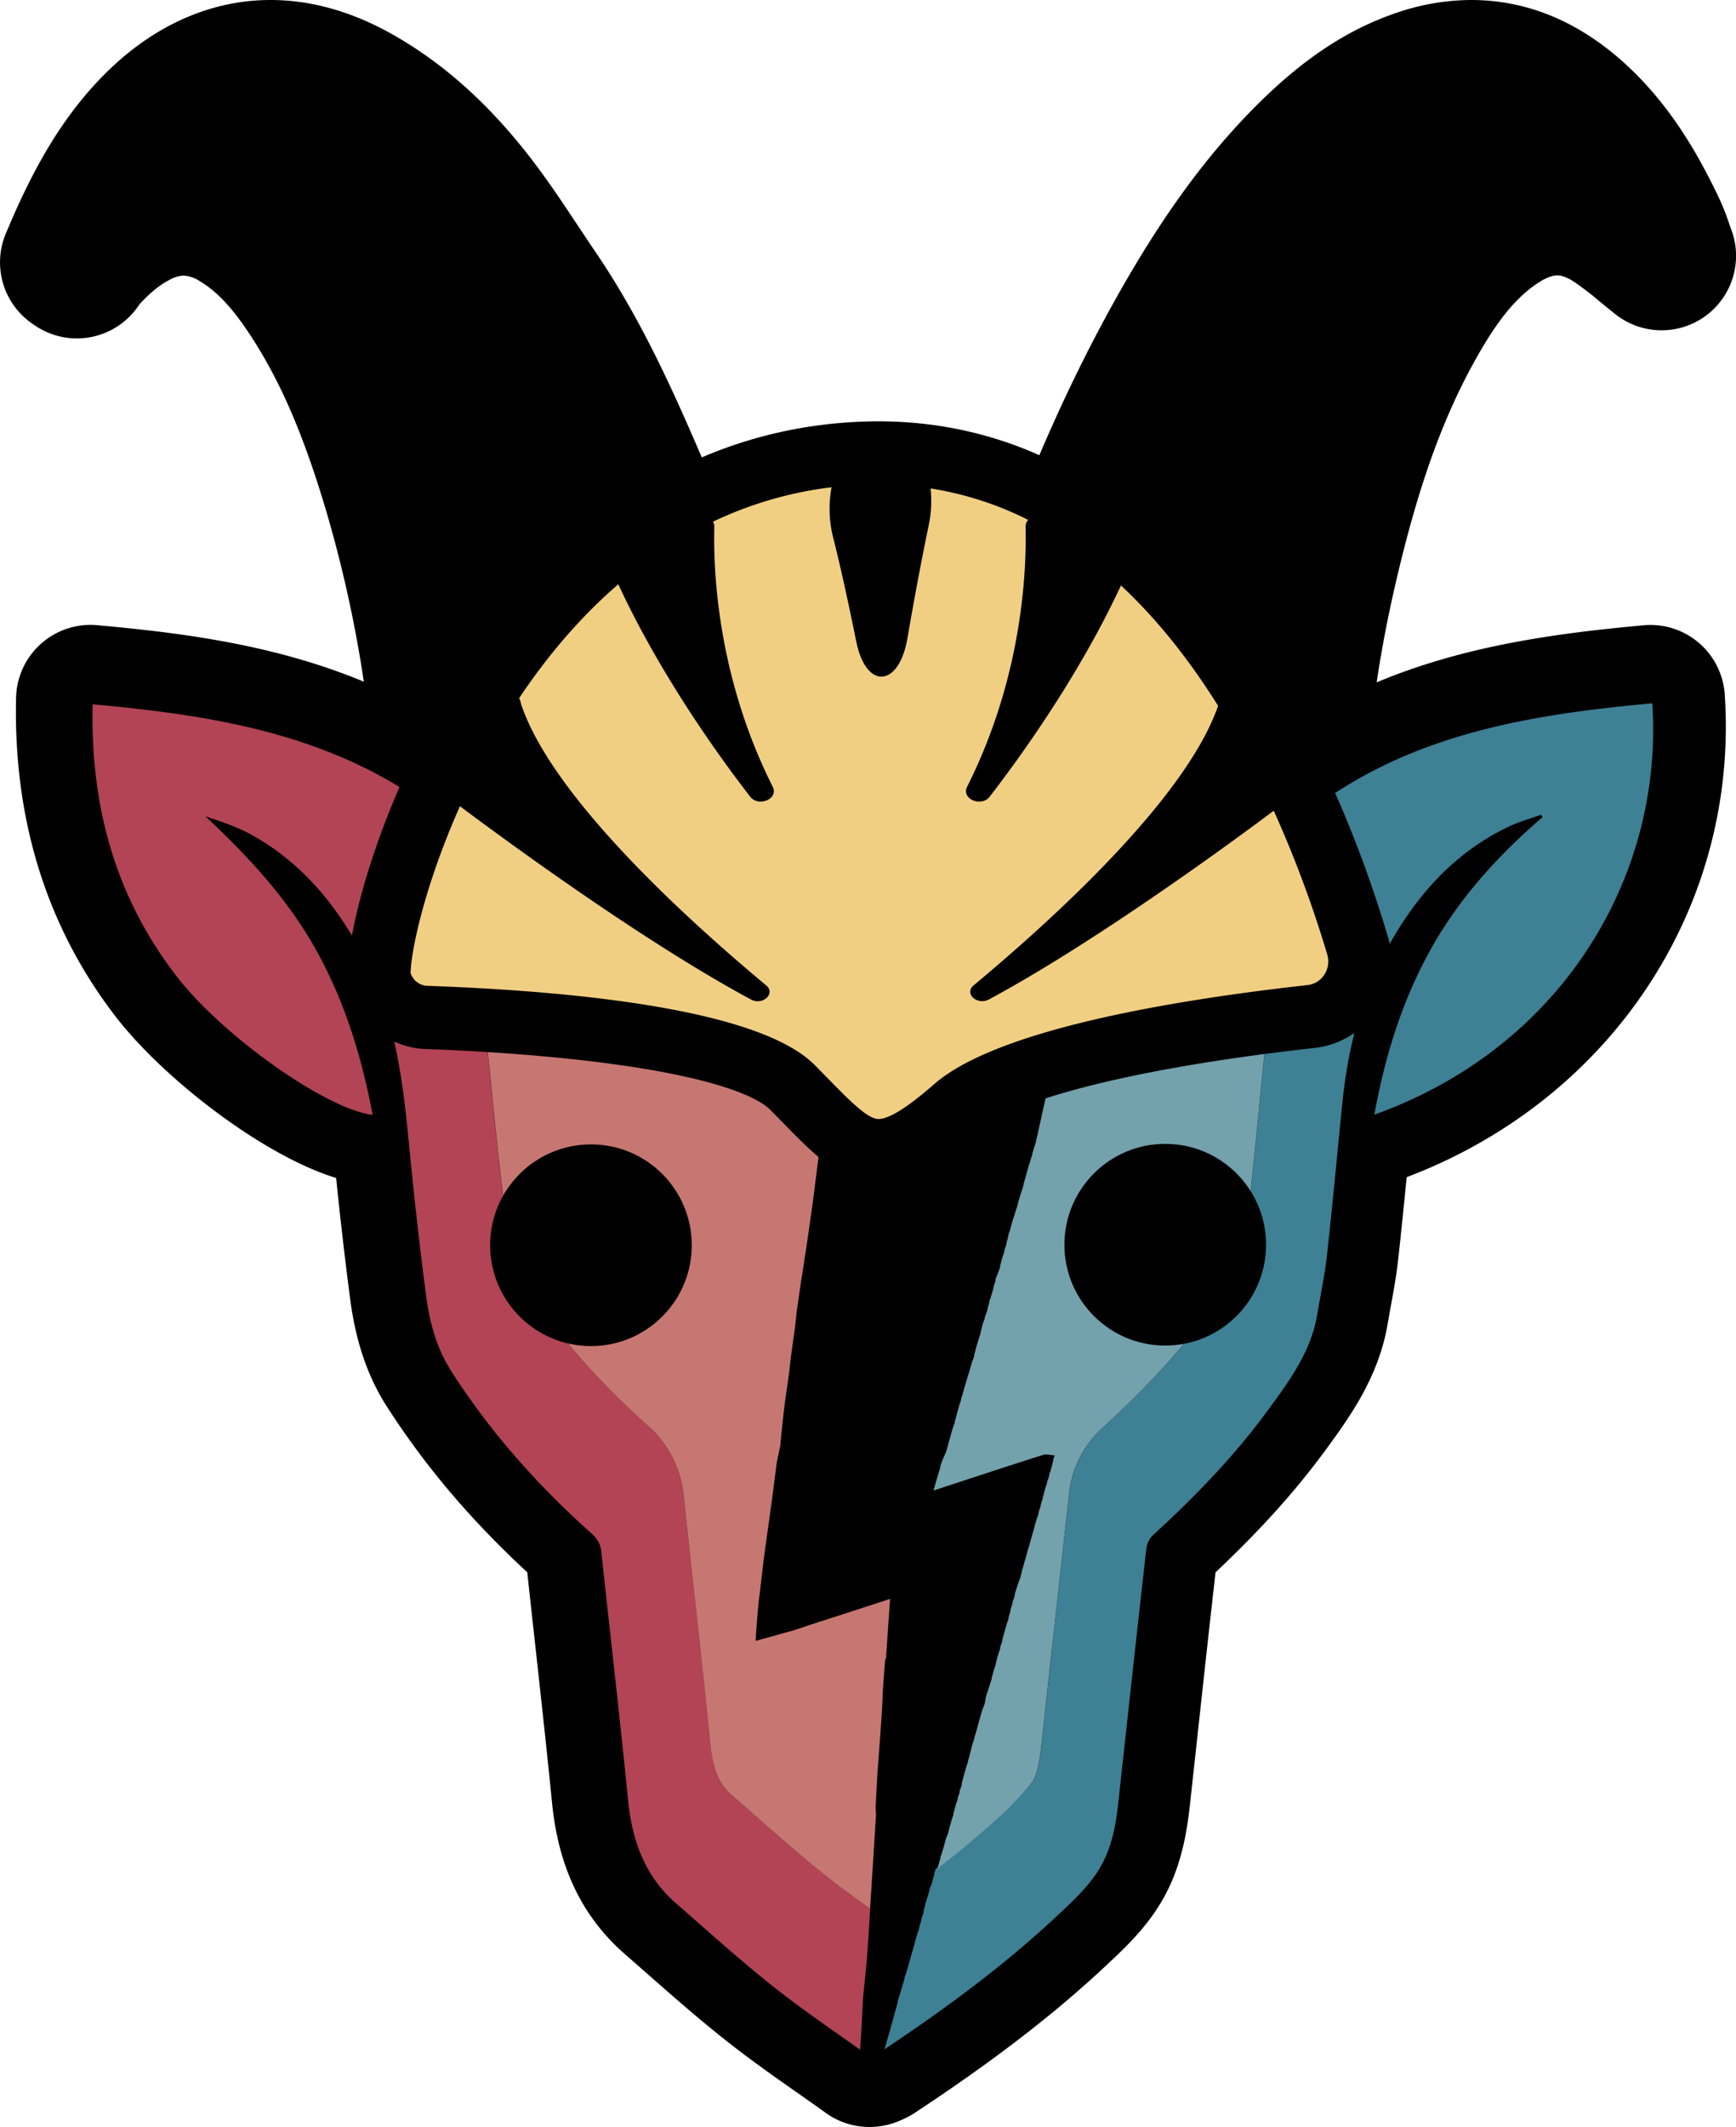
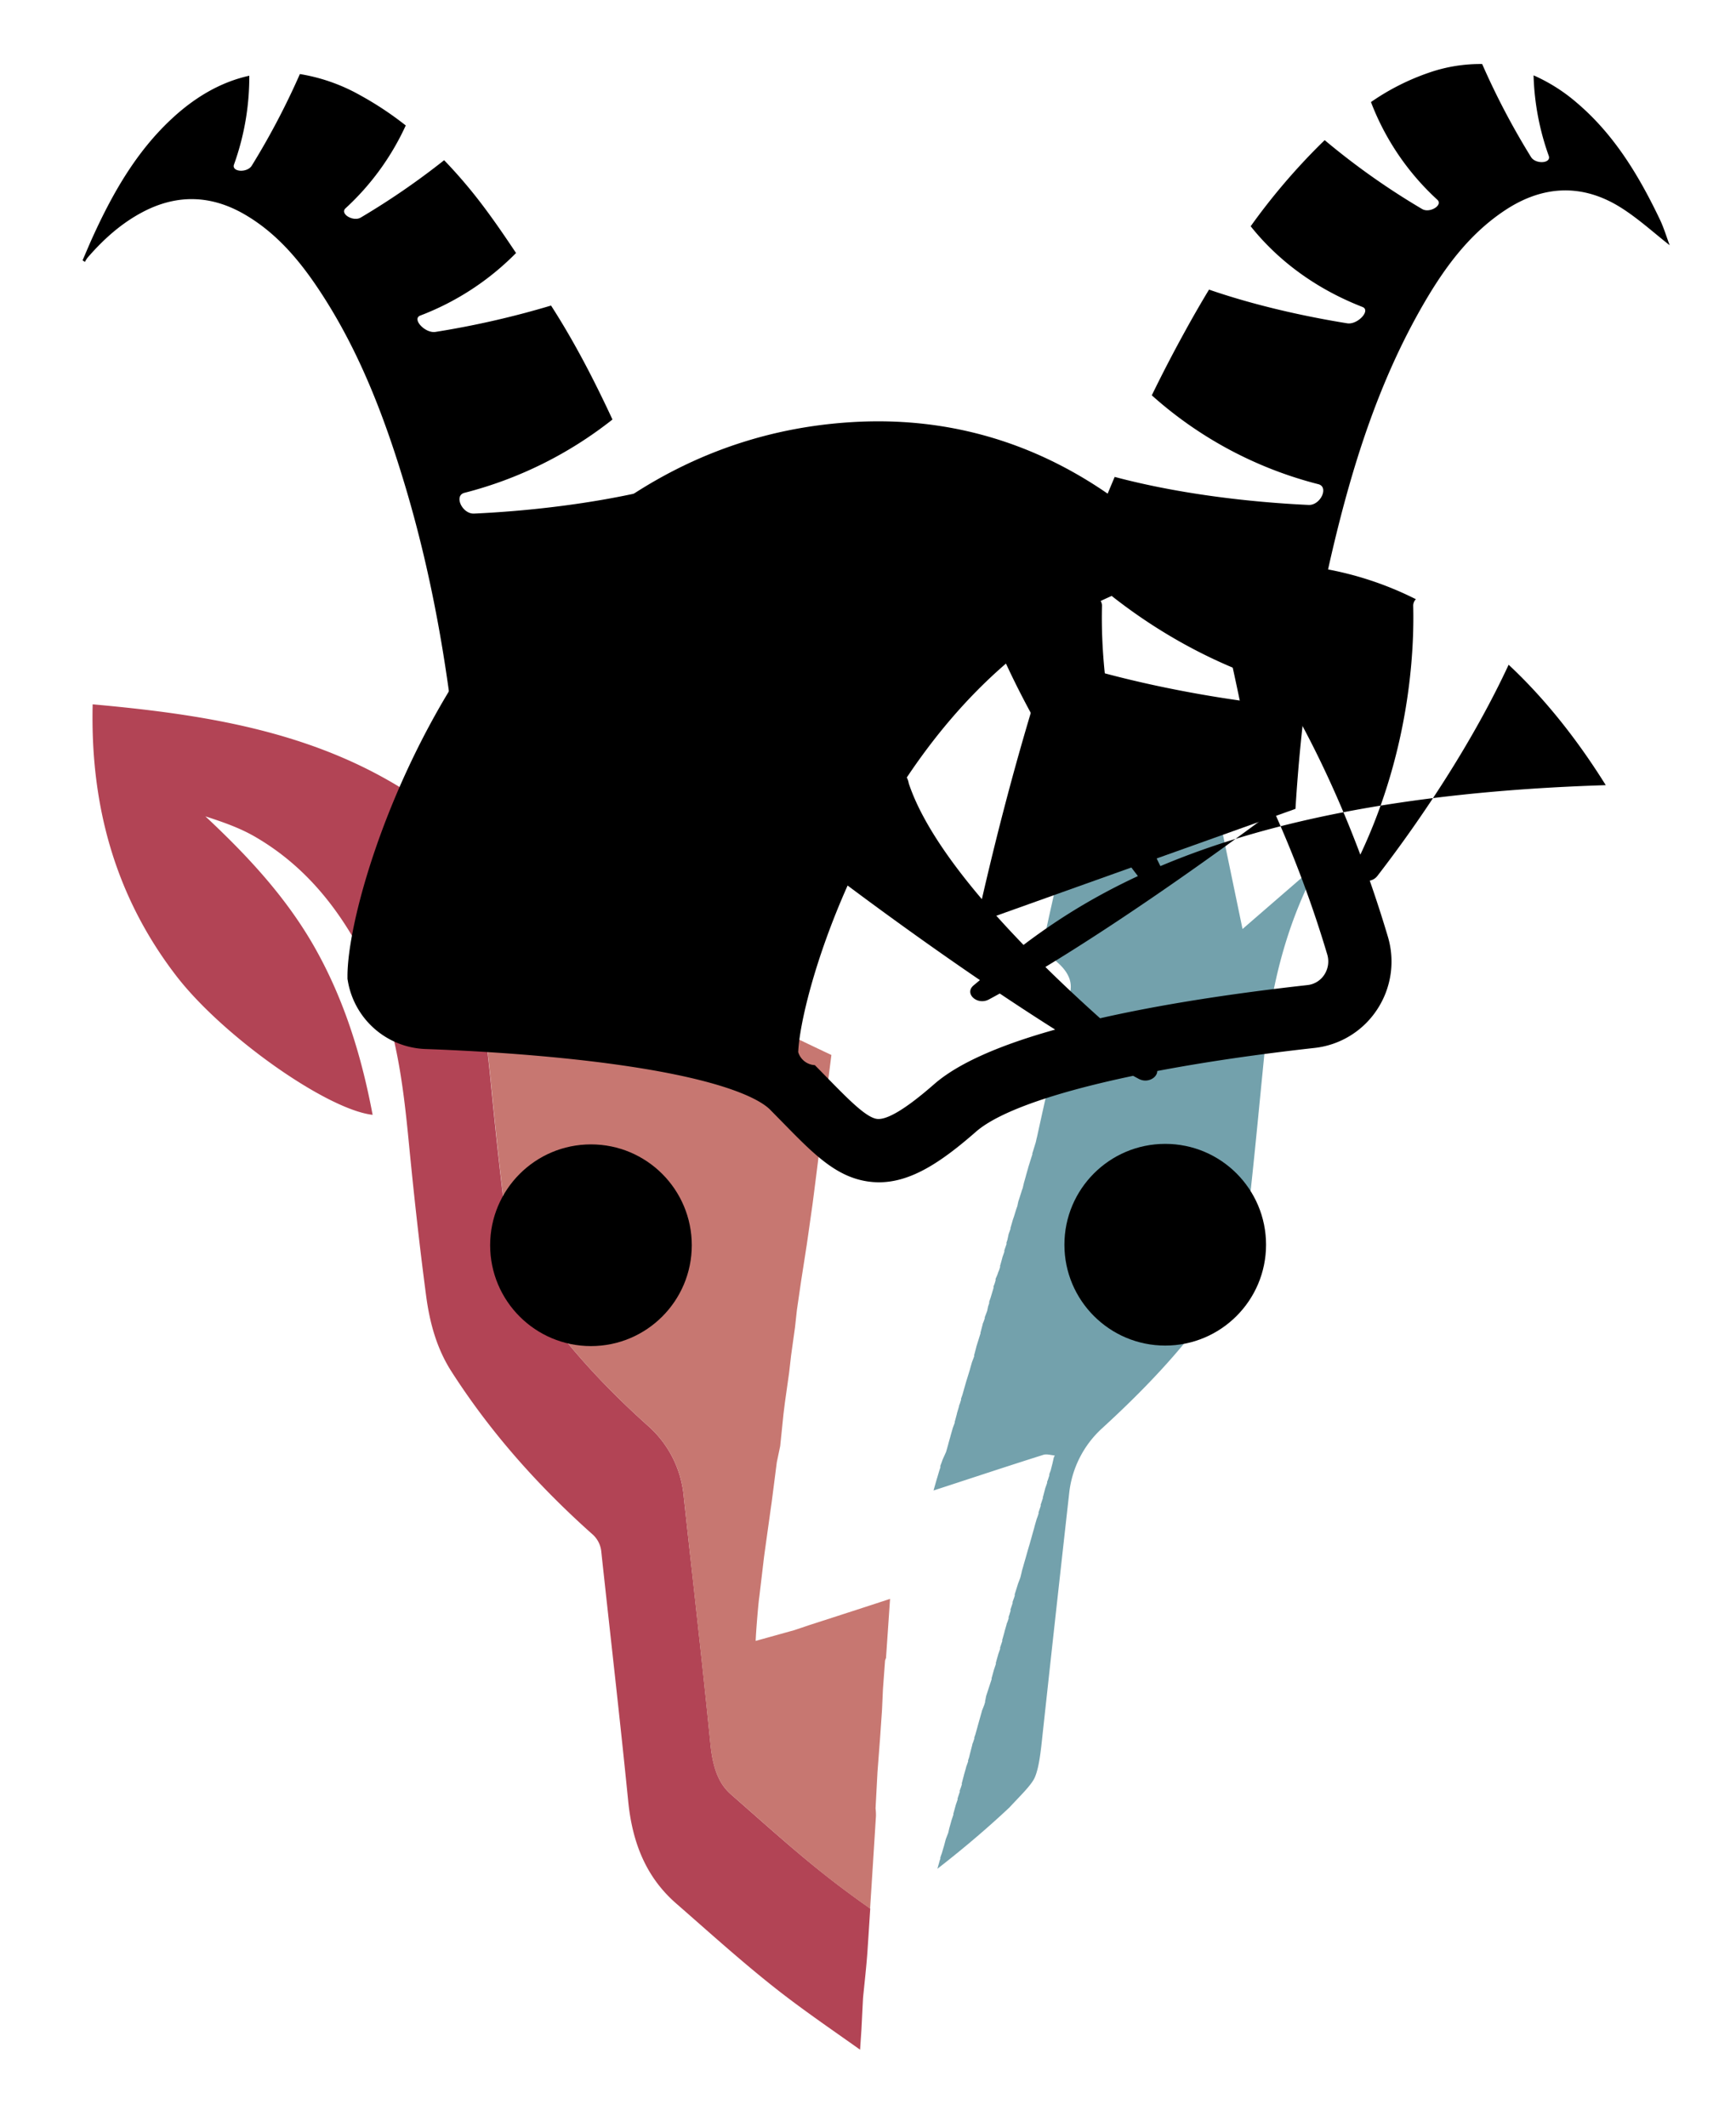
<svg xmlns="http://www.w3.org/2000/svg" viewBox="0 0 817.74 1001.56">
  <defs />
  <g>
    <g id="Capa_2">
      <g id="Capa_1-2">
-         <path class="cls-2" d="M409.57 1001.56a35 35 0 0 1-20.48-6.56c-4.5-3.23-9.06-6.42-13.63-9.64-11-7.7-22.31-15.67-33.43-24.46-13.19-10.43-25.7-21.44-37.8-32.08q-4.89-4.3-9.79-8.58c-20.12-17.55-31.36-40.81-34.38-71.1-2.51-25.25-5.35-51-8.09-75.88q-1.83-16.45-3.61-32.91c-26.59-24.56-48.31-50.2-66.22-78.18-8.9-13.9-14.5-30.22-17.11-49.88-2.35-17.75-4.55-36.71-6.7-57.61C124 544.22 77 508 54.29 478.46 22 436.45 6.25 386 7.57 328.52a35.08 35.08 0 0 1 35.06-34.27c1 0 2.09.05 3.14.14 39.86 3.61 83.57 9.12 125.61 26.61a597.44 597.44 0 0 0-17.79-80.61c-10.59-35.65-21.59-61.12-35.7-82.58-8.46-12.91-15.88-20.79-24-25.54a15.35 15.35 0 0 0-7.39-2.49 15.1 15.1 0 0 0-6.66 2c-4.73 2.47-9.29 6.18-14.21 11.6a35.08 35.08 0 0 1-49 10l-1.1-.74a35.07 35.07 0 0 1-12.62-43.07l1.5-3.5c1.27-3 2.55-5.95 3.9-8.89 9-19.55 22.17-44.68 44.49-65.64C74.78 10.91 100.58 0 127.41 0c18.44 0 37 5.05 55.3 15 24.82 13.57 46.78 33 67.12 59.27 8.17 10.58 15.36 21.4 22.3 31.87 2.72 4.09 5.43 8.18 8.19 12.23 20.9 30.65 35.8 63.61 48.13 92.08 23.94 55.32 43.68 115.21 60.35 183.1 4 16.17 7.57 32.5 11.06 48.3l10.53 5q4.71-2.24 9.22-4.42c9.52-43.8 19.61-82.89 30.76-119.13 21.88-71.17 45.1-128 73.06-178.75 22.68-41.18 45-71.94 70.37-96.82C615.07 26.89 635.45 13.61 657.92 6A109.41 109.41 0 0 1 693 0c24.75 0 47.81 9 68.57 26.55 24.3 20.6 38.5 46.43 48.15 66.64a108.63 108.63 0 0 1 4.85 12.3c.33 1 .64 1.87 1 2.75a35.07 35.07 0 0 1-54.46 39.86c-2.52-2-5-4-7.55-6.1a136.44 136.44 0 0 0-12.39-9.49c-2.95-1.88-5.52-2.83-7.63-2.83-3 0-6.55 1.9-9 3.5-10.18 6.72-18.81 17.16-28.85 34.93C680 195.86 668.37 227.93 658 272.1c-3.78 16-7 32.38-9.53 49.21 41.92-17.56 85.76-23.2 125.76-26.88q1.61-.15 3.21-.15a35.09 35.09 0 0 1 35 32.73c6.69 100-53.34 190.75-149.83 227.3-1.26 12.8-2.57 25.85-4 38.79-.85 7.65-2.15 14.75-3.41 21.62-.51 2.79-1 5.58-1.49 8.37-4.25 25.41-18 44.21-29 59.3-14.26 19.49-30.91 38-52.14 58q-3.91 34.67-7.67 69.36l-3.38 30.88-.43 4c-1.26 11.94-2.82 26.81-9.37 41.81-7.57 17.34-19.74 28.81-29.53 38l-.26.25c-24.64 23.21-53.57 45.52-91 70.21a38.81 38.81 0 0 1-6.3 3.35 35.74 35.74 0 0 1-15.06 3.31Z" />
        <path d="M354.55 853.93q-5-4.41-10-8.8c-4.07-3.55-8.42-9.13-9.86-23.58-2.55-25.61-5.41-51.53-8.17-76.59Q324.22 724.5 322 704a50.34 50.34 0 0 0-16.81-32.66c-24.42-21.79-43.91-44.28-59.57-68.74-3.09-4.83-5.08-11.27-6.28-20.28-2.8-21.14-5.39-44.13-7.93-70.26-3.17-32.65-7.27-64.56-22.49-96q-2.56-5.28-5.29-10.27l57 48.78-5.14-64.95-40.84.17c-49.79-42.65-109.39-52.59-171-58.13-1.16 47.69 10.61 90.43 39.35 127.82 21.92 28.49 70.9 63 92.52 65.48-5.1-27.15-13.06-53.24-26.53-77.48s-32-44.16-52.24-63.07c8.13 2.63 16.14 5.4 23.34 9.57 24.75 14.33 41.35 36 53.63 61.37 12.74 26.27 16.14 54.63 18.91 83.21 2.32 23.89 4.94 47.77 8.09 71.56 1.65 12.49 4.9 24.7 11.87 35.59 18.38 28.7 40.83 53.88 66.19 76.51a12.49 12.49 0 0 1 4.48 8.65C287.49 770 292 809 295.91 848.11c1.88 18.89 8 35.45 22.54 48.15 15.3 13.35 30.38 27 46.29 39.58 13.12 10.38 27 19.8 40.4 29.33.21-3.18.43-6.36.64-9.54l.75-14.77c.72-7.45 1.6-14.88 2.11-22.34q.66-9.92 1.29-19.82c-7.09-5-13.92-10-20.49-15.19-11.72-9.2-22.98-19.1-34.89-29.58Z" fill="#b24455" />
-         <path d="M778.31 331.17c-61.45 5.64-121.32 15.59-170.63 58.29a11.78 11.78 0 0 1-.36-1.79l-35.69-16.42c.21 1.39.47 2.6.7 3.58l13 62.62 36.24-31.38c-13.88 25.24-22.28 53.92-25.69 87.68q-1.17 11.67-2.3 23.35c-1.53 15.64-3.11 31.81-4.86 47.57-.56 5.11-1.58 10.67-2.66 16.55-.57 3.15-1.15 6.3-1.68 9.45-1.41 8.44-8.19 17.71-16 28.44-12.81 17.51-28.43 34.46-49.34 53.58a48.34 48.34 0 0 0-15.28 29.76q-4.45 39.19-8.7 78.43l-3.9 35.75c-.85 8-1.64 15.65-3.69 20.34-1.63 3.74-7.3 9.08-12.79 14.25-10.28 9.68-21.47 19.22-34 28.94 0 .08 0 .15-.07.23v.08l-.43 1.27a1 1 0 0 0 0 .78l-.48 1.47v.09c-.15.42-.29.83-.43 1.25a1 1 0 0 0-.07.78l-.51 1.46v.09L438 889a.6.6 0 0 0 0 .63l-2 6.48v.12c-.3 1.2-.6 2.39-.91 3.58a.62.62 0 0 0 0 .63l-.51 1.55-.48 1.37a.66.66 0 0 0 0 .64c-.34 1-.68 2-1 3a.44.44 0 0 0 0 .55c-.17.54-.33 1.08-.5 1.62l-.51 1.33v.09c-.67 2.37-1.33 4.75-2 7.12v.09c-.36 1.17-.71 2.34-1.06 3.5v.05c-.32 1.18-.64 2.36-1 3.54v.11l-1 3.53c-.13.4-.27.79-.4 1.19l-.14.36c-.13.33-.25.66-.38 1a1.59 1.59 0 0 0-.09 1l-.42 1.25-.1.28q-1 3.48-2.05 7l-.08.14-.42 1.1v.39c-.15.65-.31 1.3-.46 1.95v.14l-2 7.1v.08c-.34 1.17-.69 2.33-1 3.5v.06l-2.82 9.88c29-19.3 57-39.94 82.45-63.9 8.4-7.91 16.95-15.89 21.7-26.77 5-11.33 5.74-23.56 7.07-35.64 4-36.56 8-73.14 12.12-109.68a11 11 0 0 1 3.32-6.29c19.75-18.07 38.28-37.23 54.12-58.88 10-13.67 20.05-27.32 23-44.64 1.56-9.35 3.58-18.65 4.62-28.06 2.63-23.74 4.81-47.53 7.2-71.3 2.6-25.75 8.67-50.53 21.24-73.37 13.62-24.74 31.61-45.18 57.67-57.39 4.73-2.21 9.84-3.62 14.77-5.39l.66 1.14c-20.94 18-39.31 38.2-52.8 62.47s-21.43 50.24-26.43 77.63c89.22-31.95 136.31-113.18 130.93-193.71Z" fill="#3e8094" />
        <path d="M416.85 781.93v-.14Z" fill="#ece3b3" />
        <path d="M412.43 851.53q.45-8.56.91-17.13l1.2-15.72.93-13.49q.22-4.89.44-9.77l1-13.55v.06-.14.08l.45-1.21c.61-8.93 1.23-17.86 1.9-27.77l-11.67 3.81-7.77 2.52-7.19 2.33-11.19 3.61-7.24 2.44-18.24 5.07c.13-4.22 1.26-17.95 1.69-20.6l.15-1.24 2.1-17.73q1.27-9.18 2.56-18.37c.32-2.37.65-4.74 1-7.12q1.23-9.52 2.45-19.05l1.59-7.59q.79-7.63 1.57-15.25l.66-5.31 2-14.17.9-7.89q.93-6.72 1.87-13.44c.29-2.7.59-5.4.88-8.09q1-6.87 2-13.73 1.34-8.55 2.66-17.1.8-5.5 1.57-11l1.08-7.58c.05-.11 4-31.35 8.93-70.64q-7.51-3.54-15-7.14c-5.78-2.77-11.56-5.54-17.36-8.23a44 44 0 0 1-24.94-31.09l-2.78-12.61c-3.44-15.59-7-31.71-10.81-47.26-.09-.33-.17-.66-.26-1l-64.9.26 5.14 64.95-57-48.78q2.73 5 5.29 10.27c15.22 31.4 19.32 63.31 22.49 96 2.54 26.13 5.13 49.12 7.93 70.26 1.2 9 3.19 15.45 6.28 20.28 15.66 24.46 35.15 47 59.57 68.74A50.34 50.34 0 0 1 322 704q2.19 20.47 4.47 40.93c2.76 25.06 5.62 51 8.17 76.59 1.44 14.45 5.79 20 9.86 23.58q5 4.38 10 8.8c11.91 10.48 23.17 20.38 34.86 29.63 6.57 5.19 13.4 10.16 20.49 15.19q1.41-21.82 2.77-43.66a26.84 26.84 0 0 0-.19-3.53Z" fill="#c77771" />
        <path d="M487.42 837c2.05-4.69 2.84-12.29 3.69-20.34l3.9-35.75q4.31-39.23 8.7-78.43A48.34 48.34 0 0 1 519 672.69c20.91-19.12 36.53-36.07 49.34-53.58 7.85-10.73 14.63-20 16-28.44.53-3.15 1.11-6.3 1.68-9.45 1.08-5.88 2.1-11.44 2.66-16.55 1.75-15.76 3.33-31.93 4.86-47.57q1.14-11.67 2.3-23.35c3.41-33.76 11.81-62.44 25.69-87.68l-36.24 31.38-13-62.62c-.23-1-.49-2.19-.7-3.58l-55.84-25.69c-8.95 31.23-17.22 64.95-25.12 102.32 9.36 5.56 15.26 11.82 13.43 19.44-8.86 36.87-15.48 67.67-15.64 68.33-.12.24-.36 1.7-.53 2.19v.07c-.51 1.64-1 3.29-1.52 4.93a.64.64 0 0 0-.05.64l-.51 1.56-1.53 4.9v.11c-.34 1.16-.67 2.33-1 3.49v.07l-1 3.53-.51 2.23c-.16.45-.33.91-.5 1.36v.07c-.52 1.61-1 3.22-1.55 4.83l-.06.17c-.15.71-.3 1.43-.44 2.14-.16.42-.31.84-.46 1.27l-.07.19c-.36 1.15-.71 2.31-1.07 3.47-.17.49-.35 1-.52 1.49l-1 3.49a.59.59 0 0 0-.06.61c-.33 1-.66 1.92-1 2.88v.16l-.45 2.11v.06c-.15.44-.29.88-.44 1.32a1 1 0 0 0 0 .73c-.34 1-.68 1.94-1 2.92a.62.62 0 0 0 0 .63l-1 2.87v.12c-.33 1.19-.65 2.39-1 3.58a.48.48 0 0 0 0 .57c-.16.53-.33 1.07-.5 1.6l-.54 1.31v.09c-.14.4-.29.79-.43 1.18l-.14.31c-.15.34-.3.7-.44 1a1.18 1.18 0 0 0-.1.88l-.39 1.36-.1.3-.39 1a1.36 1.36 0 0 0-.09.93l-1.5 5-.07.15-.4 1.17a1.19 1.19 0 0 0-.07.87l-.48 1.4-.05.12-.45 2.19-1 2.67a.86.86 0 0 0-.1.73l-.51 1.49-.51 1.25v.18c-.31 1.18-.62 2.36-.92 3.55a.58.58 0 0 0-.06.62c-.17.52-.34 1-.5 1.55l-1.53 4.89v.1l-.94 3.58a.64.64 0 0 0 0 .63c-.36 1-.72 1.93-1.09 2.89-.34 1.18-.69 2.37-1 3.56l-1.5 4.88-.06.15c-.68 2.35-1.35 4.7-2 7l-.05.1c-.14.41-.29.83-.44 1.24a1 1 0 0 0-.07.76l-.48 1.48v.09l-.48 1.19v.27c-.33 1.13-.65 2.26-1 3.39v.16c-.32 1.18-.63 2.36-.95 3.53a.67.67 0 0 0-.06.64c-.35.95-.7 1.9-1.06 2.86v.1c-.33 1.16-.66 2.33-1 3.49v.1c-.34 1.16-.67 2.33-1 3.5v.08c-.32 1.17-.65 2.34-1 3.52v.08l-1.7 3.78-.42 1.21-.12.33c-.12.33-.25.67-.38 1a1.53 1.53 0 0 0-.09 1l-.42 1.27-.09.26-1 3.39-.07.18c-.46 1.61-.93 3.23-1.68 5.86l7.57-2.47c14.72-4.81 29.42-9.67 44.19-14.33 1.6-.5 3.56.18 5.36.31l-.06.09-.51 1.18v.24l-.48 2.06v.07c-.31 1.19-.61 2.37-.91 3.55l-.06.1-.45 1.24a1 1 0 0 0-.07.76c-.16.49-.32 1-.49 1.48v.09l-.47 1.29a.75.75 0 0 0-.08.68c-.33 1-.67 1.91-1 2.87v.13c-.32 1.18-.63 2.37-.94 3.56a.58.58 0 0 0-.06.62l-1 3a.56.56 0 0 0 0 .6l-1 3a.53.53 0 0 0 0 .59c-.17.53-.35 1.06-.52 1.59l-.51 1.34v.09c-.34 1.17-.68 2.34-1 3.5v.09c-.34 1.17-.67 2.35-1 3.52-.32 1.18-.65 2.35-1 3.53v.09l-1.05 3.52c-.34 1.19-.67 2.37-1 3.56-.12.44-.58 2-1.13 3.89l.11-.31-.77 2.62-.21 1c-.18.74-.37 1.48-.55 2.22l-.51 1.39c-.16.43-.33.86-.49 1.28l-.06.16-1.53 4.87a.81.81 0 0 0 0 .71c-.16.49-.32 1-.47 1.46l-.06.11c-.14.43-.29.85-.44 1.27a.85.85 0 0 0-.06.73c-.17.51-.33 1-.5 1.51l-.45 1.32a.82.82 0 0 0 0 .73c-.15.5-.31 1-.47 1.49v.1c-.14.42-.29.85-.44 1.28a1 1 0 0 0 0 .74c-.17.5-.34 1-.5 1.5-.16.41-.33.83-.5 1.24v.18c-.33 1.15-.66 2.3-1 3.44v.14l-1 3.57a.55.55 0 0 0 0 .6l-1 3a.65.65 0 0 0 0 .62c-.34 1-.67 1.92-1 2.89v.1c-.35 1.19-.69 2.38-1 3.57a.48.48 0 0 0 0 .56c-.33 1-.66 2-1 3l-1 3.65a.42.42 0 0 0 0 .53c-.86 2.62-1.71 5.24-2.57 7.86l-.06.15c-.14.76-.29 1.51-.43 2.27a.32.32 0 0 0 0 .48c-.18.55-.35 1.11-.52 1.66-.19.47-.37.93-.55 1.39-.17.44-.35.87-.52 1.31v.11l-2 7.1v.07c-.33 1.17-.66 2.35-1 3.53v.07l-.44 1.26a1 1 0 0 0-.07.76l-.51 1.49v.06c-.16.41-.32.82-.49 1.22v.22c-.48 1.9-1 3.8-1.45 5.71v.05c-.14.44-.29.88-.44 1.32a.9.9 0 0 0-.05.72l-1 2.82v.16c-.33 1.15-.66 2.3-1 3.46v.1c-.32 1.19-.63 2.38-.94 3.58a.68.68 0 0 0 0 .65l-.49 1.53c-.17.45-.33.9-.49 1.34a.73.73 0 0 0 0 .66c-.35 1-.69 2-1 3a.47.47 0 0 0 0 .56l-1 2.93v.07l-1 3.63a.38.38 0 0 0 0 .51c-.34 1-.67 2-1 3v.06l-1 3.55c-.17.75-.34 1.5-.52 2.25v-.06l-.53 1.38-.48 1.24-.08.2-.91 3.43-.07.19-1 3.4-.1.18-.39 1.17a1.17 1.17 0 0 0-.09.82c-.17.48-.33.95-.49 1.43v.1c-.3 1.1-.61 2.19-.92 3.28 12.51-9.72 23.7-19.26 34-28.94 4.56-4.99 10.23-10.33 11.86-14.04Z" fill="#73a1ac" />
        <path class="cls-8" d="M358.53 401c-7-28.39-14.79-56.5-23.67-84.27-30.42 9.27-62.67 15.27-89.54 18.61-6.08.75-9.76-8.37-4.12-10.21a245.72 245.72 0 0 0 81.08-45.47q-8.77-24.35-18.84-48.25c-27.08 6.18-55.9 9.31-80.11 10.43-5.59.26-9.66-8.47-4.56-9.77a187 187 0 0 0 69.73-34.53c-8.57-18.44-17.88-36.51-28.93-53.66a418.42 418.42 0 0 1-54.43 12.41c-4.88.78-11.29-6.1-7.17-7.7a126.42 126.42 0 0 0 45.11-29.45c-5.53-8.29-11.14-16.51-17.21-24.38a231.61 231.61 0 0 0-16.66-19.32 353 353 0 0 1-39.27 27c-3.56 2.12-10-1.78-7.17-4.36a121.76 121.76 0 0 0 28.36-39 154.71 154.71 0 0 0-21.44-14.21 85.94 85.94 0 0 0-28.43-10A352 352 0 0 1 118.6 78c-2.17 3.53-9.65 3-8.37-.54a122.07 122.07 0 0 0 7.2-41.8c-12.9 2.83-25.26 9.69-36.83 20.55C64.2 71.55 53.25 90.69 44 110.88c-1.78 3.87-3.41 7.81-5.1 11.71l1.1.74a14 14 0 0 1 1.17-1.9c7.52-8.72 16-16.34 26.26-21.7 16.18-8.44 32.21-7.85 47.9 1.29 15.26 8.89 26.21 22.11 35.71 36.62 18.56 28.31 30.38 59.59 40 91.8 12.19 40.91 19.56 82.77 23.91 125.18 1 10.25 1.66 20.56 2.56 31.88l151.16 58.42c-3.29-14.68-6.56-29.36-10.14-43.92ZM781.87 103.33c-9.85-20.61-21.5-40-39.19-55a81.26 81.26 0 0 0-20.3-12.85 122.52 122.52 0 0 0 7.16 37.91c1.28 3.59-6.2 4.07-8.37.54a351.86 351.86 0 0 1-23-43.78A73.62 73.62 0 0 0 673 34.26a110.75 110.75 0 0 0-27.21 13.8 120.9 120.9 0 0 0 31.26 46c2.79 2.58-3.61 6.48-7.17 4.36A340.54 340.54 0 0 1 624 66c-.63.59-1.25 1.19-1.87 1.8a300.77 300.77 0 0 0-33 38.74c9.75 12.26 26.31 27.73 52.65 38 4.12 1.6-2.29 8.49-7.18 7.7-20.27-3.26-43.72-8.48-65.09-15.87q-6 9.93-11.59 20.14-8.07 14.66-15.37 29.64A186.77 186.77 0 0 0 621 228c5.1 1.3 1 10-4.56 9.77-27.6-1.28-61.19-5.15-91.37-13.2q-9 21.18-16.86 42.8c17 15.88 47.78 39.78 90.36 53.69 5.64 1.84 2 11-4.12 10.21-30.15-3.74-67.09-10.83-100.59-22.19q-3.17 9.75-6.18 19.55C477 363.58 467.91 398.91 460 434.53l150.23-53.65c2.52-41.08 8-81.74 17.42-121.81 9.28-39.36 21.32-77.76 41.34-113.19 10.3-18.21 22.24-35.19 40.08-46.95s36.49-12.59 54.72-1c8.14 5.17 15.35 11.8 22.71 17.55-1.43-3.71-2.69-8.09-4.63-12.15Z" />
-         <path d="M178.49 459.59c0-40.33 60.34-235.6 223-246 150.2-9.58 216.8 160.41 238 231.55a26.09 26.09 0 0 1-21.89 33.45C569.61 484 478 497.07 449.84 521.7c-38.74 33.88-46.18 21-76.58-9.7-24.7-24.93-128.89-31.39-172.58-32.94a23.44 23.44 0 0 1-22.19-19.47Z" fill="#f1cf82" />
-         <path d="M653.71 440.92c-12.21-41-34.8-100.37-73-150.78-22.24-29.33-47.25-52-74.32-67.32-32.39-18.37-68-26.45-105.85-24-93 5.93-151.4 67.75-184 118.56-36.06 56.15-52.86 118.08-52.86 142.25v1.29l.22 1.28a38.51 38.51 0 0 0 36.32 31.76c19.24.68 56.77 2.57 91.83 7.56 52.45 7.47 66.92 17.17 70.71 21l5.76 5.86c14.47 14.8 24.93 25.48 39.72 27.87a36.84 36.84 0 0 0 5.79.47c15.15 0 29.4-9.56 45.66-23.78 17.84-15.61 77.5-30.37 159.59-39.49a40.53 40.53 0 0 0 29.36-18 41 41 0 0 0 5.07-34.53ZM623.8 459a10.8 10.8 0 0 1-7.86 4.85c-64 7.12-146.54 21-175.89 46.66-13.27 11.61-22.4 17.1-27.13 16.34-5.12-.82-13.5-9.39-23.21-19.3q-2.81-2.88-5.89-6c-26.2-26.44-113.77-34.9-182.61-37.34a8.6 8.6 0 0 1-7.82-6.12c.54-13.16 7.83-43.83 23.27-78.45 22.13 16.56 86.85 64 137.07 91 5.51 3 11.79-2.8 7.2-6.62-37.64-31.35-100.93-88.87-115.47-132.47a9.88 9.88 0 0 0-.92-2.79c11.94-17.89 27.39-37 46.71-53.64 16.81 36.38 40.93 72.61 62.1 100 4 5.15 13.5 1 10.66-4.61-26.16-52-28.07-102-27.53-122.53a4.25 4.25 0 0 0-.63-2.32 179.37 179.37 0 0 1 55.86-16.22 55.14 55.14 0 0 0 .64 23.25c3.66 14.37 7.47 32.07 11 49.43 4.62 22.81 20.12 21.68 24.11-1.65 3.4-19.88 7-38.65 10.12-53.69a54.77 54.77 0 0 0 .76-16.78 156.17 156.17 0 0 1 46 14.82 4.32 4.32 0 0 0-1.26 3.16c.53 20.5-1.37 70.51-27.54 122.53-2.83 5.64 6.7 9.76 10.67 4.61 21.05-27.28 45-63.26 61.82-99.44 17.81 16.63 33 36.26 45.75 56.7C558.71 375.91 496 432.87 458.62 464c-4.59 3.82 1.69 9.58 7.21 6.62C514 444.74 575.61 400 600 381.76a540.6 540.6 0 0 1 25.19 67.66 11.41 11.41 0 0 1-1.39 9.58Z" />
+         <path d="M653.71 440.92c-12.21-41-34.8-100.37-73-150.78-22.24-29.33-47.25-52-74.32-67.32-32.39-18.37-68-26.45-105.85-24-93 5.93-151.4 67.75-184 118.56-36.06 56.15-52.86 118.08-52.86 142.25v1.29l.22 1.28a38.51 38.51 0 0 0 36.32 31.76c19.24.68 56.77 2.57 91.83 7.56 52.45 7.47 66.92 17.17 70.71 21l5.76 5.86c14.47 14.8 24.93 25.48 39.72 27.87a36.84 36.84 0 0 0 5.79.47c15.15 0 29.4-9.56 45.66-23.78 17.84-15.61 77.5-30.37 159.59-39.49a40.53 40.53 0 0 0 29.36-18 41 41 0 0 0 5.07-34.53ZM623.8 459a10.8 10.8 0 0 1-7.86 4.85c-64 7.12-146.54 21-175.89 46.66-13.27 11.61-22.4 17.1-27.13 16.34-5.12-.82-13.5-9.39-23.21-19.3q-2.81-2.88-5.89-6a8.6 8.6 0 0 1-7.82-6.12c.54-13.16 7.83-43.83 23.27-78.45 22.13 16.56 86.85 64 137.07 91 5.51 3 11.79-2.8 7.2-6.62-37.64-31.35-100.93-88.87-115.47-132.47a9.88 9.88 0 0 0-.92-2.79c11.94-17.89 27.39-37 46.71-53.64 16.81 36.38 40.93 72.61 62.1 100 4 5.15 13.5 1 10.66-4.61-26.16-52-28.07-102-27.53-122.53a4.25 4.25 0 0 0-.63-2.32 179.37 179.37 0 0 1 55.86-16.22 55.14 55.14 0 0 0 .64 23.25c3.66 14.37 7.47 32.07 11 49.43 4.62 22.81 20.12 21.68 24.11-1.65 3.4-19.88 7-38.65 10.12-53.69a54.77 54.77 0 0 0 .76-16.78 156.17 156.17 0 0 1 46 14.82 4.32 4.32 0 0 0-1.26 3.16c.53 20.5-1.37 70.51-27.54 122.53-2.83 5.64 6.7 9.76 10.67 4.61 21.05-27.28 45-63.26 61.82-99.44 17.81 16.63 33 36.26 45.75 56.7C558.71 375.91 496 432.87 458.62 464c-4.59 3.82 1.69 9.58 7.21 6.62C514 444.74 575.61 400 600 381.76a540.6 540.6 0 0 1 25.19 67.66 11.41 11.41 0 0 1-1.39 9.58Z" />
        <circle class="cls-10" cx="278.37" cy="586.36" r="47.49" />
-         <circle class="cls-2" cx="278.13" cy="585.48" r="14.31" />
        <circle class="cls-10" cx="548.88" cy="586.12" r="47.49" />
-         <circle class="cls-2" cx="548.88" cy="585.48" r="14.31" />
      </g>
    </g>
  </g>
</svg>